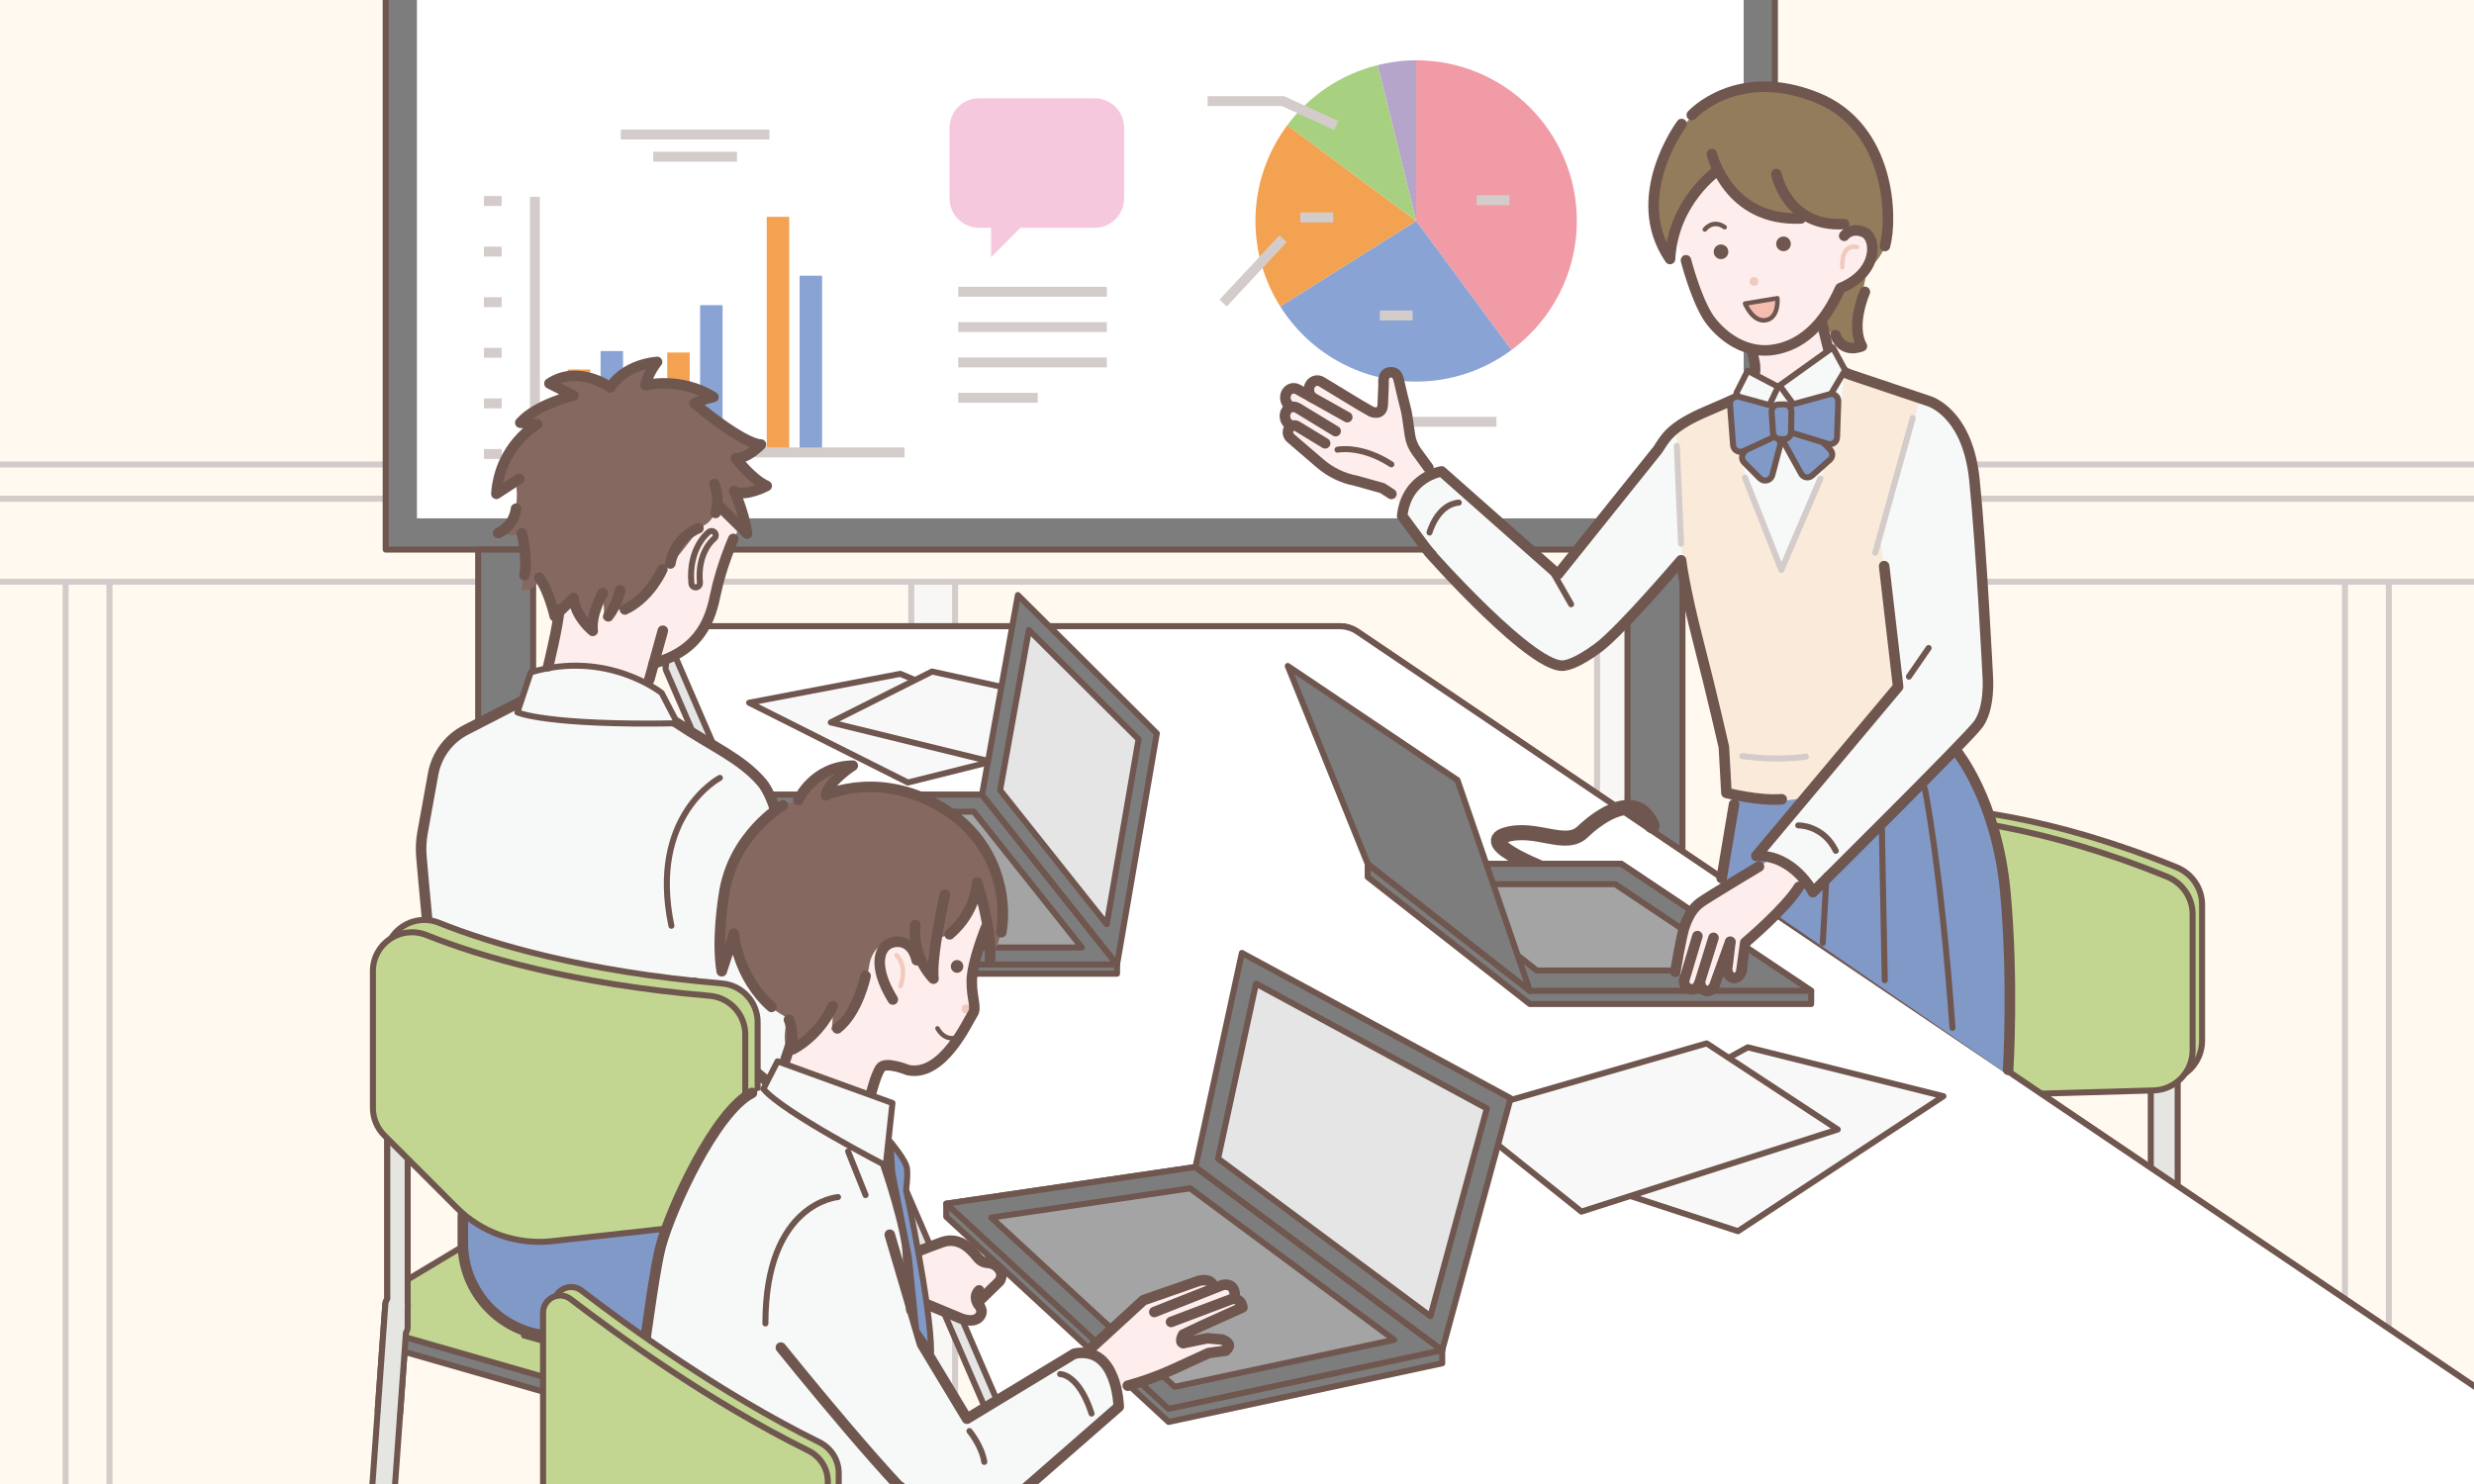
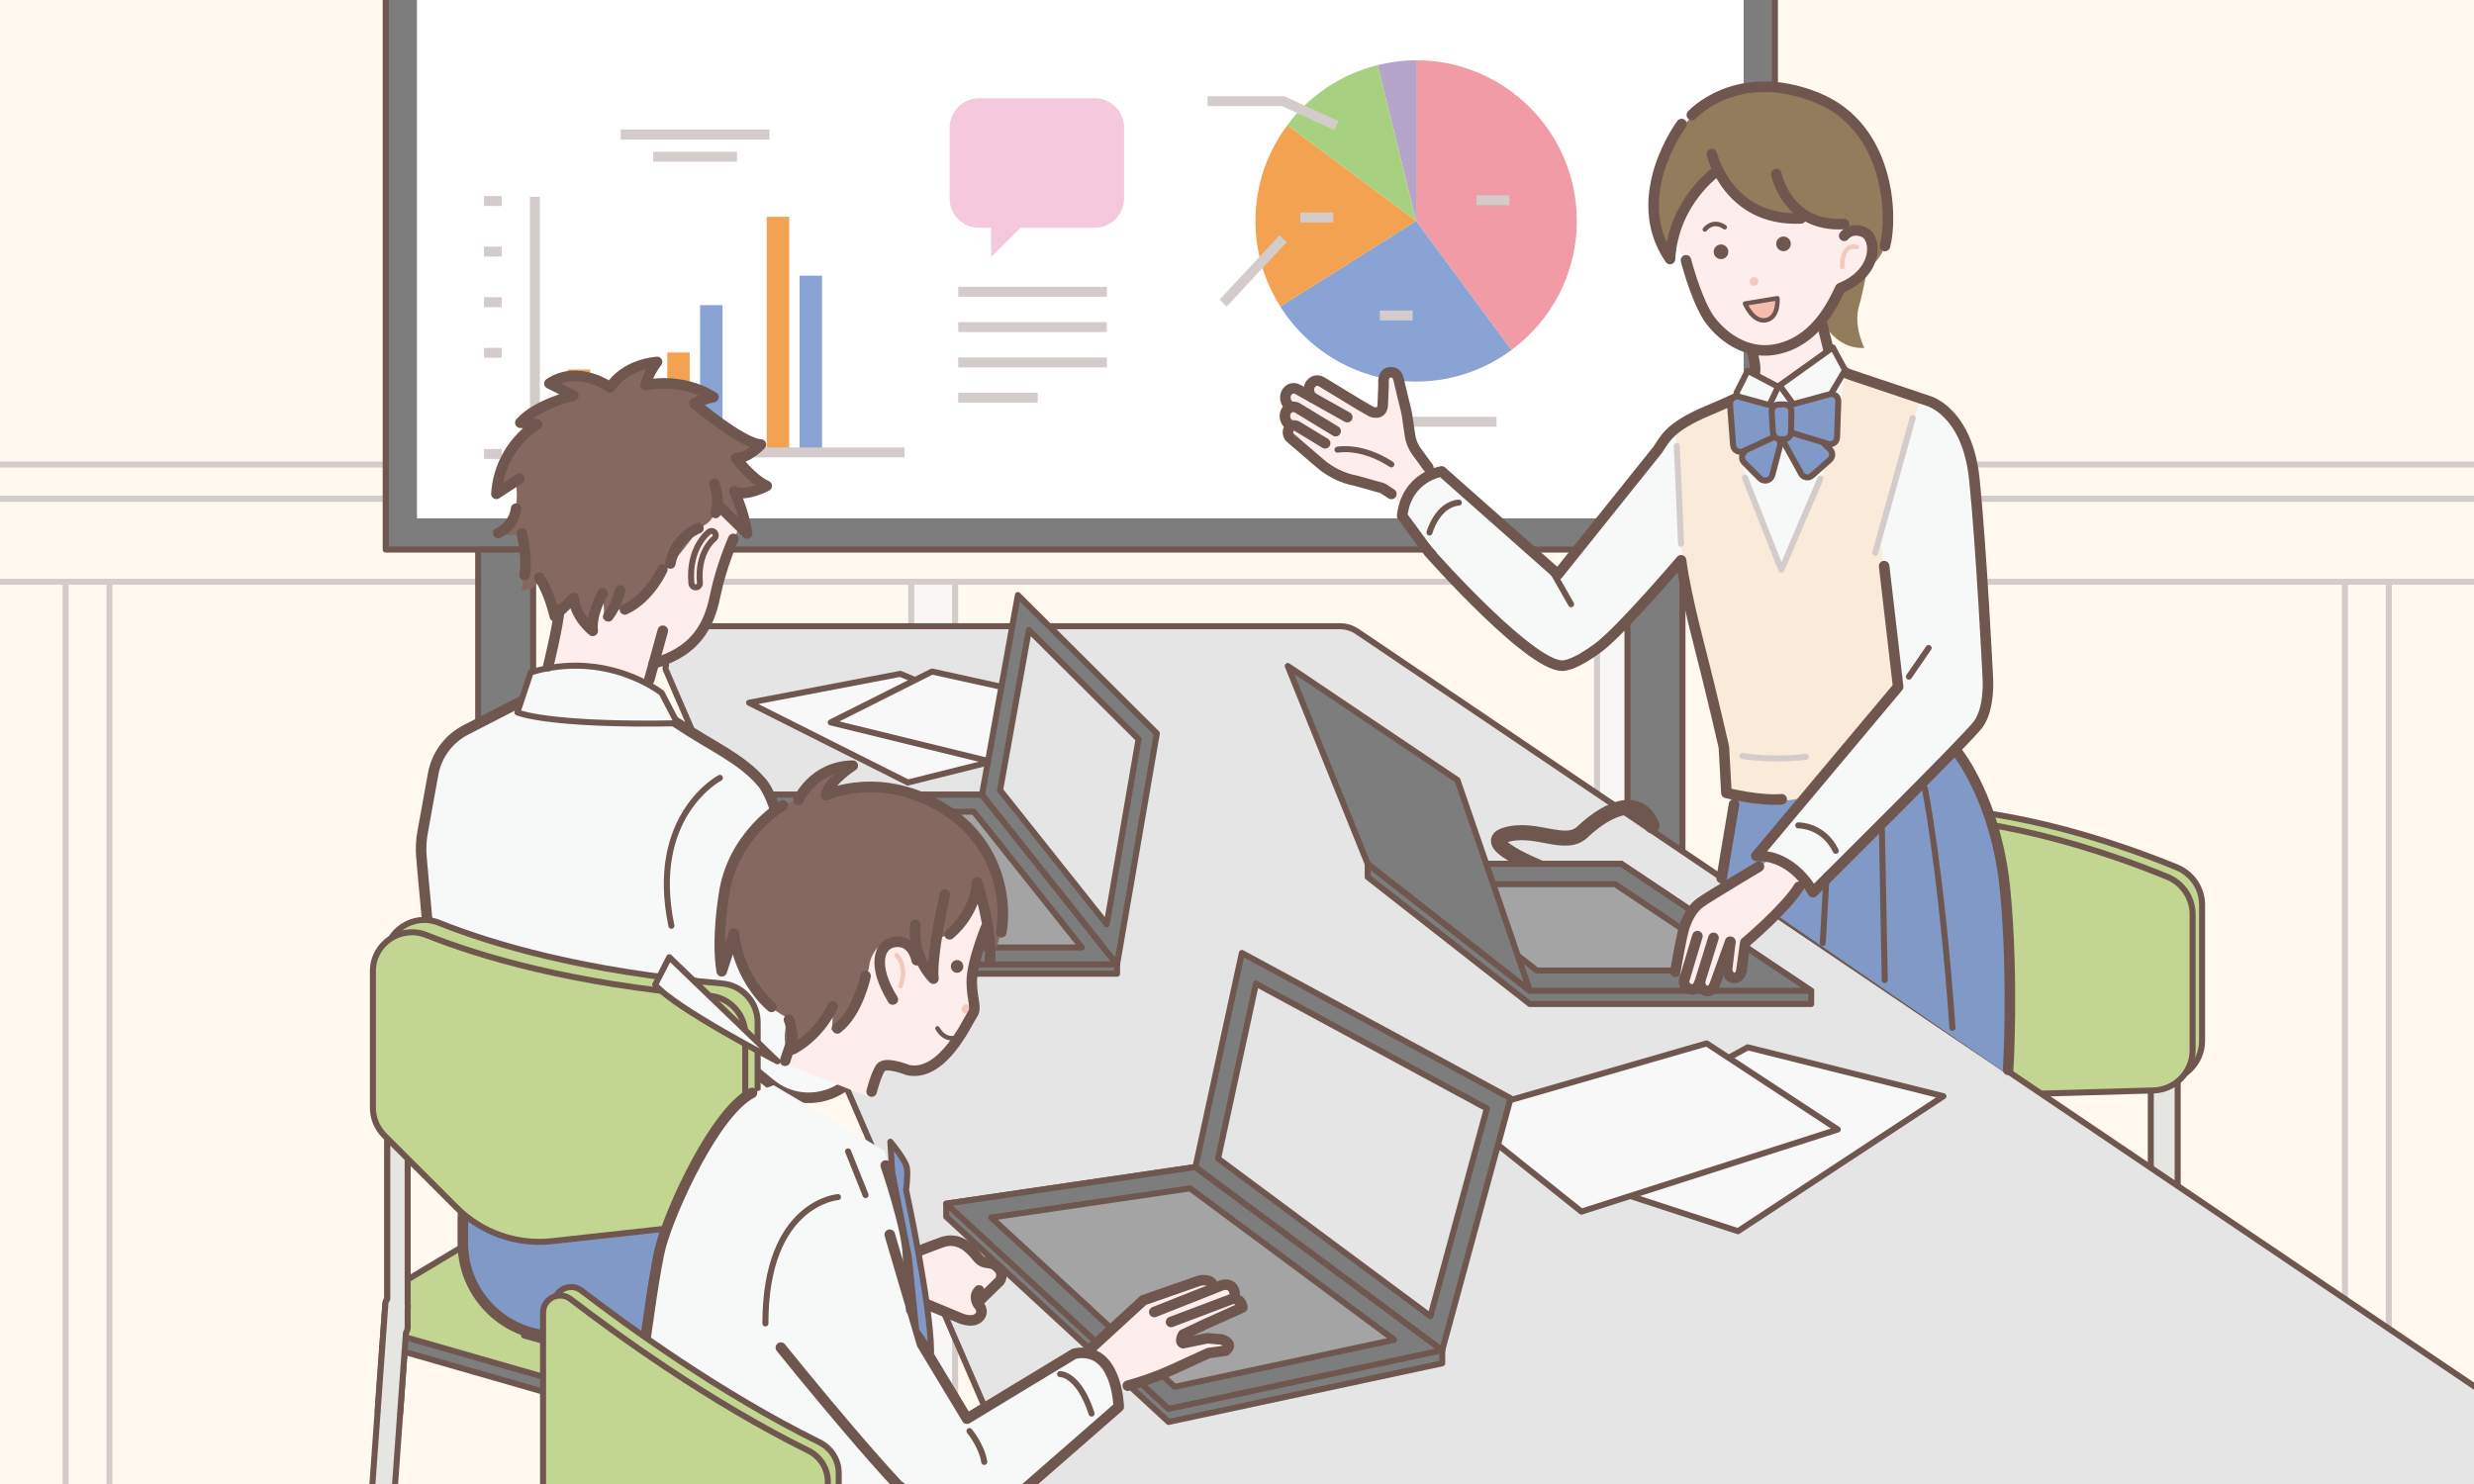
<svg xmlns="http://www.w3.org/2000/svg" id="a" width="150" height="90" viewBox="0 0 150 90">
  <rect x="0" y="0" width="150" height="90" fill="#333333" stroke="none" />
  <defs>
    <style>.c,.d,.e,.f,.g,.h,.i,.j,.k{fill:none;}.d{stroke-miterlimit:10;stroke-width:.602px;}.d,.l,.k,.m{stroke:#d4ccca;}.n,.o,.p,.q,.r,.e,.f,.g,.h,.i,.s,.l,.t,.j,.k,.u,.v,.w,.m{stroke-linecap:round;stroke-linejoin:round;}.n,.o,.p,.q,.r,.e,.f,.g,.h,.i,.s,.t,.u,.v,.w{stroke:#6f564e;}.n,.x{fill:#f7f8f8;}.n,.g,.k,.u{stroke-width:.365px;}.y{fill:#a7d081;}.o{fill:#7d7d7d;}.o,.p,.q,.r,.h,.s,.l,.t,.w,.m{stroke-width:.365px;}.z{fill:#f3a251;}.p{fill:#e5e5e5;}.q{fill:#f9f8f9;}.r{fill:#e5e5e2;}.e{stroke-width:.912px;}.f,.v{stroke-width:.639px;}.aa{fill:#927c5c;}.i,.j{stroke-width:.274px;}.ab{fill:#88a3d4;}.ac{fill:#faead9;}.ad{fill:#856960;}.ae{fill:#f2cabd;}.af,.s{fill:#fff;}.l{fill:#f8f7f6;}.ag,.u,.v{fill:#8199c7;}.t{fill:#c2d691;}.j{stroke:#f2cabd;}.ah{fill:#f09ba5;}.ai{fill:#b6a5cb;}.aj{clip-path:url(#b);}.w{fill:#a4a4a4;}.ak{fill:#f6c8dd;}.al{fill:#fdeeed;}.am{fill:#f6bcb0;}.m{fill:#fff9ef;}.an{fill:#6f564e;}</style>
    <clipPath id="b">
      <rect class="c" width="150" height="90" />
    </clipPath>
  </defs>
  <g class="aj">
    <rect class="m" x="-4.62" y="30.245" width="161.649" height="5.037" />
    <rect class="m" x="-4.62" y="-16.268" width="160.67" height="46.512" />
    <rect class="m" x="-4.62" y="-18.342" width="163.817" height="46.512" />
    <rect class="m" x="-4.62" y="35.281" width="161.468" height="60.675" />
    <rect class="m" x="3.978" y="35.281" width="2.66" height="60.675" />
    <rect class="l" x="55.249" y="35.281" width="2.66" height="60.675" />
    <rect class="m" x="142.176" y="35.281" width="2.66" height="60.675" />
    <rect class="l" x="96.83" y="35.281" width="2.66" height="60.675" />
    <rect class="o" x="43.385" y="-30.9" width="44.231" height="84.23" transform="translate(76.715 -54.285) rotate(90)" />
    <rect class="o" x="28.992" y="33.33" width="3.333" height="23.221" />
    <rect class="o" x="98.675" y="33.33" width="3.333" height="23.221" />
    <rect class="af" x="25.279" y="-9.007" width="80.441" height="40.443" />
    <rect class="z" x="34.422" y="22.408" width="1.362" height="5.133" />
-     <rect class="ab" x="36.414" y="21.29" width="1.362" height="6.251" />
    <rect class="z" x="40.455" y="21.38" width="1.362" height="6.072" />
    <rect class="ab" x="42.447" y="18.507" width="1.362" height="8.93" />
    <rect class="z" x="46.488" y="13.149" width="1.362" height="14.288" />
    <rect class="ab" x="48.48" y="16.721" width="1.362" height="10.716" />
    <polyline class="d" points="32.431 11.936 32.431 27.437 54.845 27.437" />
    <path class="ak" d="M66.369,5.96h-7.009c-.986,0-1.786.8-1.786,1.786v4.285c0,.986.8,1.786,1.786,1.786h.728v1.781l1.781-1.781h4.5c.986,0,1.786-.8,1.786-1.786v-4.285c0-.986-.8-1.786-1.786-1.786Z" />
    <line class="d" x1="58.098" y1="17.694" x2="67.108" y2="17.694" />
    <line class="d" x1="37.641" y1="8.159" x2="46.65" y2="8.159" />
    <line class="d" x1="39.606" y1="9.505" x2="44.684" y2="9.505" />
    <line class="d" x1="29.341" y1="12.19" x2="30.418" y2="12.19" />
    <line class="d" x1="29.341" y1="27.533" x2="30.418" y2="27.533" />
-     <line class="d" x1="29.341" y1="24.464" x2="30.418" y2="24.464" />
    <line class="d" x1="29.341" y1="21.396" x2="30.418" y2="21.396" />
    <line class="d" x1="29.341" y1="18.327" x2="30.418" y2="18.327" />
    <line class="d" x1="29.341" y1="15.258" x2="30.418" y2="15.258" />
    <line class="d" x1="58.098" y1="19.837" x2="67.108" y2="19.837" />
    <line class="d" x1="58.098" y1="21.98" x2="67.108" y2="21.98" />
    <line class="d" x1="58.098" y1="24.124" x2="62.917" y2="24.124" />
    <path class="ai" d="M85.86,13.399V3.656c-.806,0-1.585.109-2.334.293l2.334,9.45Z" />
    <path class="ah" d="M91.641,21.229c2.4-1.775,3.963-4.616,3.963-7.83,0-5.381-4.362-9.743-9.743-9.743v9.743l5.78,7.83Z" />
    <path class="ab" d="M85.86,13.399l-8.238,5.186c1.725,2.734,4.765,4.556,8.238,4.556,2.167,0,4.162-.716,5.78-1.913l-5.78-7.83Z" />
    <path class="z" d="M78.052,7.59c-1.209,1.623-1.934,3.629-1.934,5.809,0,1.909.557,3.683,1.506,5.186l8.238-5.186-7.809-5.809Z" />
    <path class="y" d="M78.052,7.59l7.809,5.809-2.334-9.45c-2.226.548-4.146,1.858-5.475,3.641Z" />
    <line class="d" x1="81.722" y1="25.579" x2="90.732" y2="25.579" />
    <line class="d" x1="83.66" y1="19.132" x2="85.651" y2="19.132" />
    <line class="d" x1="89.527" y1="12.141" x2="91.518" y2="12.141" />
    <line class="d" x1="78.841" y1="13.189" x2="80.832" y2="13.189" />
    <line class="d" x1="77.793" y1="14.478" x2="74.159" y2="18.381" />
    <polyline class="d" points="81.023 7.614 77.793 6.133 73.217 6.133" />
    <rect class="r" x="130.404" y="60.607" width="1.63" height="16.147" />
    <path class="t" d="M115.514,48.904c3.045.009,8.784.561,16.459,3.695.926.378,1.54,1.274,1.54,2.274v8.241c0,1.323-1.052,2.406-2.375,2.444l-7.386.211c-2.338.067-4.622-.706-6.438-2.179l-3.354-2.72c-.573-.464-.905-1.162-.905-1.899v-7.621c0-1.358,1.101-2.45,2.459-2.446Z" />
    <path class="t" d="M114.94,49.478c3.045.009,8.784.561,16.459,3.695.926.378,1.54,1.274,1.54,2.274v8.241c0,1.323-1.052,2.406-2.375,2.444l-7.386.211c-2.338.067-4.622-.706-6.438-2.179l-3.354-2.72c-.573-.464-.905-1.162-.905-1.899v-7.621c0-1.358,1.101-2.45,2.459-2.446Z" />
    <path class="r" d="M40.098,90.71l-2.071-17.841c-.044-.376-.377-.646-.76-.602-.376.044-.646.384-.602.76l2.071,17.841c.065.552-.201,1.095-.678,1.383l-14.912,9.012,1.468-20.439c.061-.096.105-.203.105-.325v-1.143l.012-.169c.002-.033-.01-.062-.012-.094v-17.165c0-.342-.277-.618-.618-.618h-.001c-.342,0-.618.277-.618.618v16.843c-.062.094-.11.197-.118.318l-1.592,22.176c-.036.494.204.961.626,1.219.212.13.451.195.689.195.236,0,.472-.064.683-.191l14.999-9.064c.936-.565,1.458-1.632,1.331-2.716Z" />
    <path class="r" d="M57.746,98.706l-2.071-17.841c-.044-.376-.377-.646-.76-.602-.376.044-.646.384-.602.76l2.071,17.841c.065.552-.201,1.095-.678,1.383l-12.381,9.309,1.468-20.439c.061-.096.105-.203.105-.325v-1.143l.012-.169c.002-.033-.01-.062-.012-.094v-17.165c0-.342-.277-.618-.618-.618h-.001c-.342,0-.618.277-.618.618v16.843c-.062.094-.11.197-.118.318l-1.592,22.176c-.036.494.204.961.626,1.219.212.13.451.195.689.195.236,0,.472-.064.683-.191l12.468-9.362c.936-.565,1.458-1.632,1.331-2.716Z" />
    <path class="o" d="M55.42,77.73l-19.554-4.966c-.537-.136-1.106-.052-1.581.233l-10.238,6.142c-.468.281-.376,2.599.148,2.751l19.466,5.593c.586.169,1.216.073,1.725-.262l10.226-6.749c.453-.299.335-2.609-.191-2.742Z" />
    <path class="t" d="M55.638,76.706l-19.828-5.035c-.545-.138-1.122-.053-1.603.236l-10.382,6.228c-.474.284-.382,2.636.15,2.789l19.738,5.672c.594.172,1.233.074,1.749-.266l10.369-6.844c.459-.303.34-2.645-.193-2.78Z" />
    <polyline class="h" points="31.775 80.995 44.278 84.462 53.687 78.891" />
    <path class="p" d="M176.211,101.784l-93.917-63.481c-.313-.212-.683-.325-1.061-.325h-40.508c-.231,0-.386.201-.366.414h-.013v1.956h.039c-.037.09-.051.191-.007.291l26.918,62.255c.45,1.04,1.475,1.714,2.608,1.714h106.095c.283,0,.436-.278.359-.503h.021v-1.956h-.008c.019-.132-.025-.275-.159-.366Z" />
-     <path class="s" d="M40.726,37.979h40.508c.378,0,.748.113,1.061.325l93.917,63.481c.309.209.161.693-.212.693h-106.095c-1.133,0-2.158-.673-2.608-1.714l-26.918-62.255c-.108-.25.075-.529.348-.529Z" />
    <path class="e" d="M94.055,52.903s-4.615-1.72-2.772-2.27,3.619.824,4.672-.183,3.29-2.564,4.212-.366" />
    <polygon class="o" points="109.813 60.089 98.3 52.39 82.925 52.39 82.925 53.191 92.756 60.891 109.813 60.891 109.813 60.089" />
    <polygon class="o" points="98.3 52.39 109.813 60.089 92.756 60.089 82.925 52.39 98.3 52.39" />
    <polygon class="w" points="93.181 58.858 86.494 53.621 97.926 53.621 105.757 58.858 93.181 58.858" />
    <polygon class="o" points="78.079 40.39 88.369 47.312 92.756 60.089 82.925 52.39 78.079 40.39" />
    <polygon class="q" points="105.967 63.516 117.831 66.482 105.374 74.668 93.036 70.634 105.967 63.516" />
    <polygon class="q" points="111.425 68.499 103.476 63.278 88.527 67.598 95.883 73.481 111.425 68.499" />
    <polygon class="q" points="54.587 40.866 45.42 42.619 55.045 47.457 64.579 45.073 54.587 40.866" />
    <polygon class="q" points="50.37 43.811 56.512 40.726 68.062 43.278 62.379 46.756 50.37 43.811" />
    <polygon class="o" points="67.727 58.492 59.54 48.196 46.704 48.196 46.704 48.755 52.126 59.052 67.727 59.052 67.727 58.492" />
    <polygon class="o" points="46.704 48.196 52.126 58.492 67.727 58.492 59.54 48.196 46.704 48.196" />
    <polygon class="w" points="52.748 57.461 48.412 49.227 59.042 49.227 65.59 57.461 52.748 57.461" />
    <polygon class="o" points="61.715 36.09 70.139 44.478 67.727 58.492 59.54 48.196 61.715 36.09" />
    <polygon class="p" points="60.637 47.919 62.381 38.209 69.032 44.831 67.102 56.049 60.637 47.919" />
    <polygon class="o" points="87.443 81.887 72.481 70.777 57.371 72.999 57.371 73.792 70.851 86.236 87.443 82.68 87.443 81.887" />
    <polygon class="o" points="57.37 72.999 70.851 85.443 87.443 81.887 72.481 70.777 57.37 72.999" />
    <polygon class="w" points="60.099 73.842 72.156 72.069 84.525 81.254 71.218 84.105 60.099 73.842" />
    <polygon class="o" points="75.296 57.793 91.591 66.607 87.443 81.887 72.481 70.777 75.296 57.793" />
    <polygon class="p" points="73.853 70.262 76.152 59.655 90.148 67.226 86.728 79.823 73.853 70.262" />
    <path class="ag" d="M105.301,48.383l-.665,4.99,16.884,11.644s.249-9.066-.166-12.476c-.416-3.41-3.161-7.569-3.161-7.569l-12.892,3.41Z" />
    <path class="x" d="M105.716,22.516l-.499,1.913-3.576,1.58-7.236,8.816-6.888-5.847s-2.662-.582-2.329,2.412l6.958,7.699s2.009,2.223,4.005.809,6.654-6.571,6.654-6.571l3.992,4.491,3.909,8.899-4.075,4.907s3.161,1.331,3.41,2.578l9.482-9.814s.998-.998.998-4.491-1.331-12.809-1.331-12.809c0,0-1.331-2.745-2.745-3.077s-4.658-1.414-4.658-1.414l-.83-1.406-3.02,2.271-2.221-.948Z" />
    <path class="aa" d="M104.219,10.622s2.828,3.244,5.323,2.745c0,0,.915.665,2.412.333l.166.582-.582,3.161-.998,2.079s.749,1.663,2.495,1.58c0,0-.665-1.331-.333-2.495s.499-2.329.499-2.329c0,0,1.996-.832,1.164-4.907s-5.406-6.903-9.565-5.573-4.658,5.989-4.075,8.317c.582,2.329.582,1.83.582,1.83,0,0,.083-2.662,2.911-5.323Z" />
    <path class="al" d="M104.168,10.406s-2.339,1.045-2.589,3.997c0,0,1.249,3.406,1.363,3.861s2.18,2.93,3.27,3.043l.204,1.363,1.522.795,3.02-2.271-.454-1.681s.84-1.612.999-1.953c0,0,2.362-1.34,2.158-2.771-.204-1.431-1.612-.727-1.612-.727l-.409-.409s-.84.273-2.067-.431c0,0-2.816,1.204-5.405-2.816Z" />
    <path class="al" d="M86.797,28.604l-1.294-1.862-.454-2.089-.409-1.953s-.295-.318-.568-.114-.204,1.226-.204,1.226l-.182.908s-.363.431-.749.182-2.793-1.749-2.793-1.749l-.522-.114-.182.568-.227.386-.954-.5-.409.636.318.591-.363.431.227.613-.091.409,2.771,2.407,2.998.908,1.135,1.022,1.953-1.908Z" />
    <path class="al" d="M109.346,53.328l-2.067,2.771-1.499,1.022-.204,1.862-.25.363-.727-.25-.136-.341-.386,1.09-.522.182-.5-.318-.568.273-.545-.409.227-.409s-.636.068-.431-.749.886-3.089.886-3.089l1.998-1.385,1.612-.977,1.022-.84s1.522-.659,2.089,1.204Z" />
    <path class="am" d="M105.803,18.411l1.961-.323s.109,1.166-.686,1.327-1.275-1.004-1.275-1.004Z" />
    <path class="ac" d="M105.217,24.429l-2.662.998-.915.582.166,6.571,2.578,12.476.333,3.244s2.578.665,4.907,0l5.573-6.654-1.164-8.733,2.412-8.899-4.658-1.414c-.088,3.47-1.696,7.604-3.66,11.894l-2.745-6.903-.166-3.161Z" />
    <path class="i" d="M103.364,13.916s.481-.65,1.206-.136" />
    <circle class="ae" cx="106.349" cy="17.068" r=".266" />
    <path class="i" d="M105.803,18.411l1.961-.323s.109,1.166-.686,1.327-1.275-1.004-1.275-1.004Z" />
    <circle class="an" cx="104.346" cy="15.271" r=".444" />
    <circle class="an" cx="108.135" cy="14.789" r=".444" />
    <path class="f" d="M103.79,9.346s.978,4.101,5.399,3.9" />
    <path class="f" d="M107.703,10.557s.637,3.241,4.103,3.029" />
    <path class="f" d="M101.956,7.522s-3.297,4.405-.702,8.186c.195-3.537,2.899-5.379,2.899-5.379" />
    <path class="f" d="M102.576,6.974s2.73-3.017,7.594-1.048c4.45,1.801,4.588,7.289,4.116,8.994" />
-     <path class="f" d="M113.07,17.702s-.9,2.022-.181,3.292c0,0-1.14.526-1.604-.667" />
    <path class="f" d="M111.815,14.301s.408-.562,1.2-.219c.794.344.898,2.446-1.436,3.396-.549,1.178-1.596,3.218-3.834,3.694s-3.809-1.317-4.231-2.017c-.751-1.243-1.292-3.37-1.292-3.37" />
    <path class="j" d="M111.701,16.202s-.111-1.444.889-1.222" />
    <line class="g" x1="94.226" y1="34.833" x2="95.258" y2="36.645" />
    <path class="g" d="M86.672,32.294s.463-1.696,1.774-1.812" />
    <path class="f" d="M110.457,19.566l.465,1.879c.192.611.669,1.091,1.279,1.286l4.695,1.577s2.39.617,2.814,4.781c.424,4.164.81,11.947.81,11.947,0,0,.154,1.889-.578,2.892-.656.898-10.024,10.178-10.024,10.178,0,0-1.157-2.275-3.431-2.198l8.598-10.255-.848-7.32" />
    <path class="f" d="M106.216,21.185l.159.783c.182.896-.271,1.799-1.102,2.182-.457.211-1.038.469-1.756.773-2.275.964-2.545,1.658-3.007,2.352l-6.053,7.558-7.053-6.242s-2.12.308-2.39,2.699l1.619,2.198s6.513,7.38,8.287,6.857c0,0,.652-.065,2.005-1.079,1.388-1.041,5-5.286,5-5.286,0,0,.168,1.548,1.055,4.98.842,3.258,1.54,6.351,1.54,6.351l.154,2.777s1.966.501,3.354.386" />
    <line class="k" x1="115.97" y1="25.349" x2="113.695" y2="33.522" />
    <polyline class="k" points="105.794 28.963 108.005 34.562 110.372 29.025" />
    <line class="k" x1="101.667" y1="27.045" x2="101.924" y2="32.979" />
    <path class="k" d="M105.638,45.851s1.928.308,3.855.039" />
    <path class="g" d="M109.03,50.057s1.504-.039,2.275,1.542" />
    <line class="g" x1="115.739" y1="41.035" x2="116.934" y2="39.3" />
    <polygon class="n" points="111.123 21.07 107.9 23.378 109.789 25.966 111.868 22.447 111.123 21.07" />
    <polygon class="n" points="107.808 23.455 106.4 26.415 105.284 23.825 105.961 22.486 107.808 23.455" />
    <path class="u" d="M108.212,26.931c.265.475.714,1.29.996,1.802.131.238.449.292.652.112l1.085-.963c.183-.162.191-.445.018-.617l-1.28-1.276c-.133-.133-.337-.162-.502-.072l-.802.436c-.207.113-.283.372-.168.578Z" />
    <path class="u" d="M107.927,27.023l-.471,1.789c-.088.334-.505.446-.748.201l-.955-.96c-.156-.157-.174-.405-.041-.582l.792-1.057c.117-.157.324-.219.508-.152l.633.228c.218.078.339.31.281.533Z" />
    <path class="u" d="M107.365,24.59l-1.911-.524c-.298-.082-.586.156-.563.464l.187,2.461c.024.311.35.502.633.371l1.763-.818c.163-.075.264-.241.258-.42l-.039-1.118c-.007-.195-.14-.363-.328-.415Z" />
    <path class="u" d="M108.323,25.006l.131.929c.023.163.138.298.295.346l2.084.639c.267.082.538-.112.548-.391l.075-2.194c.01-.285-.26-.499-.535-.423l-2.29.626c-.206.056-.338.257-.308.468Z" />
    <path class="u" d="M107.414,24.983l.083,1.252c.015.22.196.392.416.396l.25.004c.234.004.427-.183.431-.417l.02-1.264c.004-.24-.193-.436-.433-.43l-.352.008c-.241.005-.429.211-.413.452Z" />
    <path class="f" d="M118.633,45.566s2.429,2.949,2.949,8.501c.507,5.414.173,10.814.173,10.814" />
    <line class="f" x1="105.136" y1="48.781" x2="104.385" y2="53.257" />
    <path class="g" d="M116.703,47.821s.983,4.8,1.677,14.515" />
    <line class="g" x1="114.1" y1="50.307" x2="114.274" y2="59.445" />
    <line class="g" x1="110.746" y1="53.083" x2="110.515" y2="57.189" />
    <path class="f" d="M106.648,52.552s-3.047,1.821-3.543,2.177-.77.899-.968,1.458-.559,2.746-.559,2.746" />
    <path class="f" d="M102.915,56.772l-.812,2.713s-.024.399.375.503.531-.332.531-.332" />
    <path class="f" d="M103.89,56.877l-.811,2.613s-.043.491.355.596.55-.425.55-.425l.918-2.55" />
    <path class="f" d="M104.915,57.129l-.203,1.675s.055.477.403.506.455-.37.455-.37l.247-1.776s2.435-2.05,3.256-3.38" />
    <path class="f" d="M80.344,26.884l-1.689-1.026c-.195-.119-.434-.042-.528.171l-0.0.001c-.081.181-.03.406.12.535l1.774,1.525c.643.553,1.399.92,2.193,1.065l1.603.449.543.352" />
    <path class="f" d="M80.98,26.147l-2.302-1.399c-.266-.162-.591-.057-.72.232l-0.0.001c-.11.247-.041.553.164.729" />
    <path class="f" d="M79.576,24.118c-.205-.176-.274-.482-.164-.729l0-.001c.129-.289.454-.394.72-.232l2.302,1.399.706.407s.661.296.697-.42c.037-.727.05-1.279.05-1.279,0,0-.088-.635.38-.681.334-.033.478.132.569.583.065.322.34,1.421.427,1.768.018.073.032.145.043.22l.181,1.246c.052.355.189.693.397.979l.72.986" />
    <path class="f" d="M81.686,25.299l-2.983-1.674c-.266-.162-.591-.057-.72.232l-0.0.001c-.11.247-.041.553.164.729" />
    <path class="g" d="M81.093,27.272s1.434-.303,3.265.891" />
    <path class="v" d="M28.339,67.834l-.277,6.03v1.525c0,2.701,1.915,5.023,4.566,5.537l7.72,1.498c1.585.307,3.225-.079,4.506-1.061l4.603-3.529-1.765-8.602-19.354-1.398Z" />
    <path class="al" d="M44.844,31.821l-1.373-1.228-1.084,1.445s-1.734.65-1.77,2.276c0,0-1.734,2.276-2.926,2.673l-.578.072-.939.542-.47.144-.867-1.373-.831.795-.831,4.154,6.068.903.433-2.131s2.348-.65,2.926-1.842.614-2.42,1.084-3.431,1.156-2.998,1.156-2.998Z" />
    <path class="x" d="M41.015,43.993l-6.321-1.192-3.287-.072-3.72,1.878s-1.3.686-1.3,1.589l-.831,5.165,2.095,18.024s1.914,3.937,6.213,3.54,8.597-2.564,8.597-2.564l1.264-7.08,3.648,2.926s2.709.903,4.009-.397,1.589-3.359,1.12-4.298-4.515-7.369-4.515-7.369c0,0-.47-5.454-1.553-6.574s-5.418-3.576-5.418-3.576Z" />
    <path class="ad" d="M37.078,23.549s-2.023-1.445-3.504-.361l1.192.831s-2.42.253-3.143,1.445l.686.217s-2.348,1.625-2.203,4.334l1.156-.831s.47,2.167-.939,3.106c0,0,.795.361,1.228,0,0,0,.506,2.059.036,3.504,0,0,.903.108,1.048-.65l1.011,2.131,1.192-.903,1.048,1.878.614-2.023s.217.614.072,1.3l.542-.47,1.156-.253s1.517-1.625,1.806-2.167l.542-.325s1.149-1.343,1.77-2.276c.067-.1.814-.231,1.04-1.194.018-.078.033-.162.044-.251l1.842,1.661-.433-2.348s.65-.072,1.734-.433l-1.842-1.625,1.373-.758s-2.276-1.084-3.431-2.095-.578-.325-.578-.325l.758-.506-1.264-.795-2.456-.036.397-1.373-1.084.289-1.409,1.3Z" />
    <path class="f" d="M43.575,63.129l-1.103,7.132-6.838,2.426c-5.735.956-7.867-3.014-7.867-3.014-.951-3.552-1.958-14.71-2.216-17.707-.043-.497-.019-.992.07-1.482l.64-3.541c.208-1.151.94-2.14,1.981-2.675l3.496-1.798s7.407.101,9.338,1.397c2.055,1.38,3.865,2.116,5.115,3.586,1.25,1.47,1.943,7.001,1.943,7.001l4.023,6.538c.441.717.622,1.564.512,2.399h0c-.375,2.842-3.722,4.17-5.944,2.36l-2.855-2.327-1.765-3.823" />
    <path class="n" d="M40.119,42.028s-3.309-2.647-7.941-1.25l-.809,2.426s1.765.809,9.705.662l-.956-1.838Z" />
    <path class="g" d="M43.648,47.175s-4.338,2.279-2.941,8.97" />
    <line class="f" x1="40.187" y1="38.252" x2="39.367" y2="41.218" />
    <path class="f" d="M33.904,36.965c-.039.897-.663,3.434-.663,3.434" />
    <path class="f" d="M39.643,40.229c2.918-.818,3.454-2.805,3.75-4.242.339-1.642,1.067-3.304,1.067-3.304" />
    <path class="g" d="M42.194,35.621c.003-0.0.005-0.0.008-.001.143-.013.248-.14.235-.282-.171-1.842.817-2.635.859-2.668.113-.088.134-.25.047-.364-.086-.113-.247-.136-.362-.048-.051.039-1.26.986-1.061,3.128.013.14.135.244.275.235Z" />
    <path class="f" d="M42.347,32.034s-1.414.519-1.703,2.14" />
    <path class="f" d="M31.486,29.041l-1.39.908c.206-2.945,2.472-4.221,2.472-4.221l-1.022-.092c.986-1.117,3.22-1.649,3.22-1.649l-1.453-.73c1.764-1.166,3.69.238,3.69.238,0,0,.737-1.336,2.835-1.546,0,0-.545.66-.693,1.412,0,0,2.117-.524,4.111.719,0,0-.771.166-1.149.385,0,0,2.893,2.449,4.03,2.495,0,0-.809.861-1.515.827,0,0,.94,1.27,1.865,1.681,0,0-1.324.709-1.974.319,0,0,.55,1.09.786,2.572l-1.634-1.609" />
    <path class="f" d="M43.313,29.354s.37.915.071,1.755" />
    <path class="f" d="M31.287,30.852s-.056.981-1.08,1.475" />
    <path class="f" d="M31.64,32.346s.37,1.541.159,2.531" />
    <path class="f" d="M40.159,34.536s-.748,1.723-2.272,2.424" />
    <path class="f" d="M37.6,35.802s-.193.903-.721,1.578" />
    <path class="f" d="M36.542,35.976s-.739,1.294-.605,2.284c0,0-1.05-.825-1.159-1.995,0,0-.504.495-1.143,1.106,0,0-.344-1.511-.931-2.33" />
    <rect class="p" x="43.632" y="67.179" width="1.238" height="19.807" rx=".618" ry=".618" />
    <path class="r" d="M24.262,85.711l.351-4.886c.061-.096.105-.203.105-.325v-1.143l.012-.169c.002-.033-.01-.062-.012-.094v-17.165c0-.342-.277-.618-.618-.618h-.001c-.342,0-.618.277-.618.618v16.843c-.062.094-.11.197-.118.318l-.465,6.479" />
    <path class="t" d="M26.616,55.966c3.175,1.269,8.762,2.961,17.153,3.678,1.222.104,2.167,1.124,2.167,2.35v9.127c0,1.204-.906,2.215-2.103,2.347l-9.614,1.058c-2.136.235-4.264-.512-5.784-2.032l-4.383-4.383c-.443-.443-.692-1.043-.692-1.67v-8.291c0-1.679,1.696-2.808,3.255-2.185Z" />
    <path class="t" d="M25.866,56.713c3.175,1.269,8.762,2.961,17.153,3.678,1.222.104,2.167,1.124,2.167,2.35v9.127c0,1.204-.906,2.215-2.103,2.347l-9.614,1.058c-2.136.235-4.264-.512-5.784-2.032l-4.383-4.383c-.443-.443-.692-1.043-.692-1.67v-8.291c0-1.679,1.696-2.808,3.255-2.185Z" />
    <path class="x" d="M46.908,65.818l-1.235.449s-3.032,2.021-3.874,4.997c-.842,2.975-1.684,4.323-1.684,4.323l-2.021,13.81v10.217l11.453,2.695,3.032-2.021,2.414-9.488s1.628,1.965,2.975,1.965,9.993-7.41,9.993-7.41c0,0-.056-3.2-2.414-3.088l-6.905,3.705-2.863-4.491-.505-2.358s-.393-3.312-.561-4.547c-.168-1.235-1.067-4.772-1.067-4.772l-6.737-3.986Z" />
    <path class="al" d="M59.877,55.881s-.954,2.639-.898,3.368.168,2.021.168,2.021c0,0-1.853,2.807-2.358,3.144s-1.01.561-1.796.393-1.123-.168-1.123-.168l-.561.112-.561,1.796-5.165-2.021.618-1.291,4.66-5.726,5.951-4.547,1.067,2.919Z" />
    <path class="al" d="M55.161,76.092l.112,2.863,3.256,1.01.898-.112v-.505l-.056-.505,1.291-1.067s.505-.393-.056-.73-.954-.449-.954-.449l-.786-.73-1.291-.449-1.01.168-1.403.505Z" />
    <path class="al" d="M65.94,82.267l3.256-3.2,3.761-1.46s.505-.112.561.505c0,0,1.291-.618,1.46.337,0,0,.618.337.449.842l-3.425,1.403-.168.618,1.403-.112,1.123.168.112.561-1.01.337s-3.256,1.123-3.986,1.46-1.853.561-1.853.561c0,0-.056-1.403-1.684-2.021Z" />
    <path class="ad" d="M48.368,48.527s-5.558,1.179-4.491,10.274l.618-2.021s.674,3.761,3.256,4.94c0,0-.51,1.874.225,2.021.281.056,2.133-2.077,2.47-2.751,0,0,.112.954-.056,1.516,0,0,2.133-2.526,2.302-3.874.168-1.347,1.235-1.572,1.235-1.572l1.403.225s.393,1.516,1.291,2.133c0,0-.056-1.684.168-2.526,0,0,1.403.112,2.414-3.032,0,0,.842,2.47.898,4.267,0,0,1.291-1.965.337-5.165s-4.716-5.333-7.298-5.221-3.144.393-3.144.393c0,0,.337-1.796,1.684-1.74,0,0-2.863.505-3.312,2.133Z" />
    <ellipse class="an" cx="58.027" cy="58.61" rx=".378" ry=".387" />
    <circle class="ae" cx="58.591" cy="61.192" r=".281" />
    <path class="f" d="M55.577,58.233s-.195-1.192-1.25-1.117-1.484,1.415-.195,3.502" />
-     <path class="n" d="M47.141,64.367l6.969,2.527-.407,3.79s-6.235-3.22-7.417-4.646l.856-1.671Z" />
+     <path class="n" d="M47.141,64.367s-6.235-3.22-7.417-4.646l.856-1.671Z" />
    <path class="f" d="M38.12,89.184s1.335-11.382,1.946-13.623c.611-2.241,3.285-8.138,5.527-9.279" />
    <line class="g" x1="51.42" y1="69.828" x2="52.48" y2="72.477" />
    <path class="f" d="M53.702,70.684s1.304,3.79,1.345,5.42.204,3.342.204,3.342" />
    <path class="f" d="M53.947,74.881l1.956,6.643,2.726,4.516,6.506-3.942c2.608-.53,2.695,3.219,2.695,3.219l-7.322,6.396s-1.915,1.589-3.709.571c-1.793-1.019-9.455-10.555-9.455-10.555" />
    <path class="g" d="M50.809,72.599s-4.402.326-4.402,7.662" />
    <path class="f" d="M59.775,56.257s-.856,2.119-.856,3.26.326,1.589.041,1.997-1.793,3.831-3.912,3.383c0,0-1.386-.571-1.671-.122s-.53,1.426-.53,1.426" />
    <path class="f" d="M48.404,48.513s.897-2.038,3.301-2.079c0,0-1.426.897-1.63,1.793,0,0,3.393-1.62,7.336.937,3.016,1.956,3.668,5.257,3.301,7.377" />
    <path class="f" d="M57.574,56.664c1.63-1.386,1.671-3.138,1.671-3.138,0,0,.937,2.812.774,4.809" />
    <path class="f" d="M57.289,54.26s-.856,3.79-.693,5.094c0,0-1.304-1.223-1.1-3.26" />
    <path class="f" d="M47.467,48.839s-3.097,1.793-3.586,5.502c0,0-.448,2.649-.122,4.564,0,0,.611-1.834.734-2.282,0,0,.204,2.608,2.282,4.442" />
    <path class="f" d="M52.48,59.191s-.448,2.201-1.712,3.179" />
    <path class="f" d="M50.483,61.025s-.693,1.671-2.405,2.608c0,0,0-1.223-.244-1.793" />
    <path class="i" d="M57.9,62.94s-.611.204-1.06-.571" />
    <path class="f" d="M55.818,78.944l2.255.937s.889.459,1.309-.021c.322-.369-.064-.744-.064-.744,0,0-.349-.461.044-.858" />
    <path class="f" d="M59.356,78.915l1.25-1.218s.323-.426-.133-.859c-.456-.433-.778-.036-1.232-.613s-1.156-1.241-2.15-.879-1.74.67-1.74.67" />
    <path class="j" d="M54.354,57.927s.693.611.244,1.875" />
    <path class="f" d="M66.16,81.76l3.165-2.906,3.395-1.185s.659-.165.824.275" />
    <path class="f" d="M69.985,79.569l4.109-1.625s.659-.22.769.494" />
    <path class="f" d="M71.001,80.173l3.724-1.405s.522-.055.604.522l-2.323,1.048-1.27.599s-.262.449,0,.524l1.46-.299.898.075c.371.153.594.341.225.674l-1.048.15-1.796.823s-1.453.716-3.095,1.153" />
    <path class="g" d="M58.779,86.789s.749.898.898,1.871" />
    <path class="g" d="M64.274,83.334s1.123-.037,1.909,2.395" />
    <line class="f" x1="54.599" y1="90.183" x2="53.028" y2="99.558" />
    <line class="f" x1="48" y1="63.135" x2="47.601" y2="64.333" />
    <path class="u" d="M53.982,69.243s.954,1.123,1.01,1.628-.056,1.291-.056,1.291c0,0,1.516,7.018,1.516,9.825l-.898-1.291-.449-4.435-1.01-5.165-.112-1.853Z" />
    <path class="t" d="M50.852,102.201v-12.864c0-.801-.464-1.521-1.182-1.876-6.009-2.963-11.692-7.099-14.411-9.189-.685-.526-1.672-.035-1.672.828v10.636c0,.269.052.536.154.786l2.717,6.668c.453,1.112,1.363,1.974,2.498,2.365l10.514,3.63c.676.234,1.381-.269,1.381-.984Z" />
    <path class="t" d="M50.191,102.715v-12.864c0-.801-.464-1.521-1.182-1.876-6.009-2.963-11.692-7.099-14.411-9.189-.685-.526-1.672-.035-1.672.828v10.636c0,.269.052.536.154.786l2.717,6.668c.453,1.112,1.363,1.974,2.498,2.365l10.514,3.63c.676.234,1.381-.269,1.381-.984Z" />
  </g>
</svg>